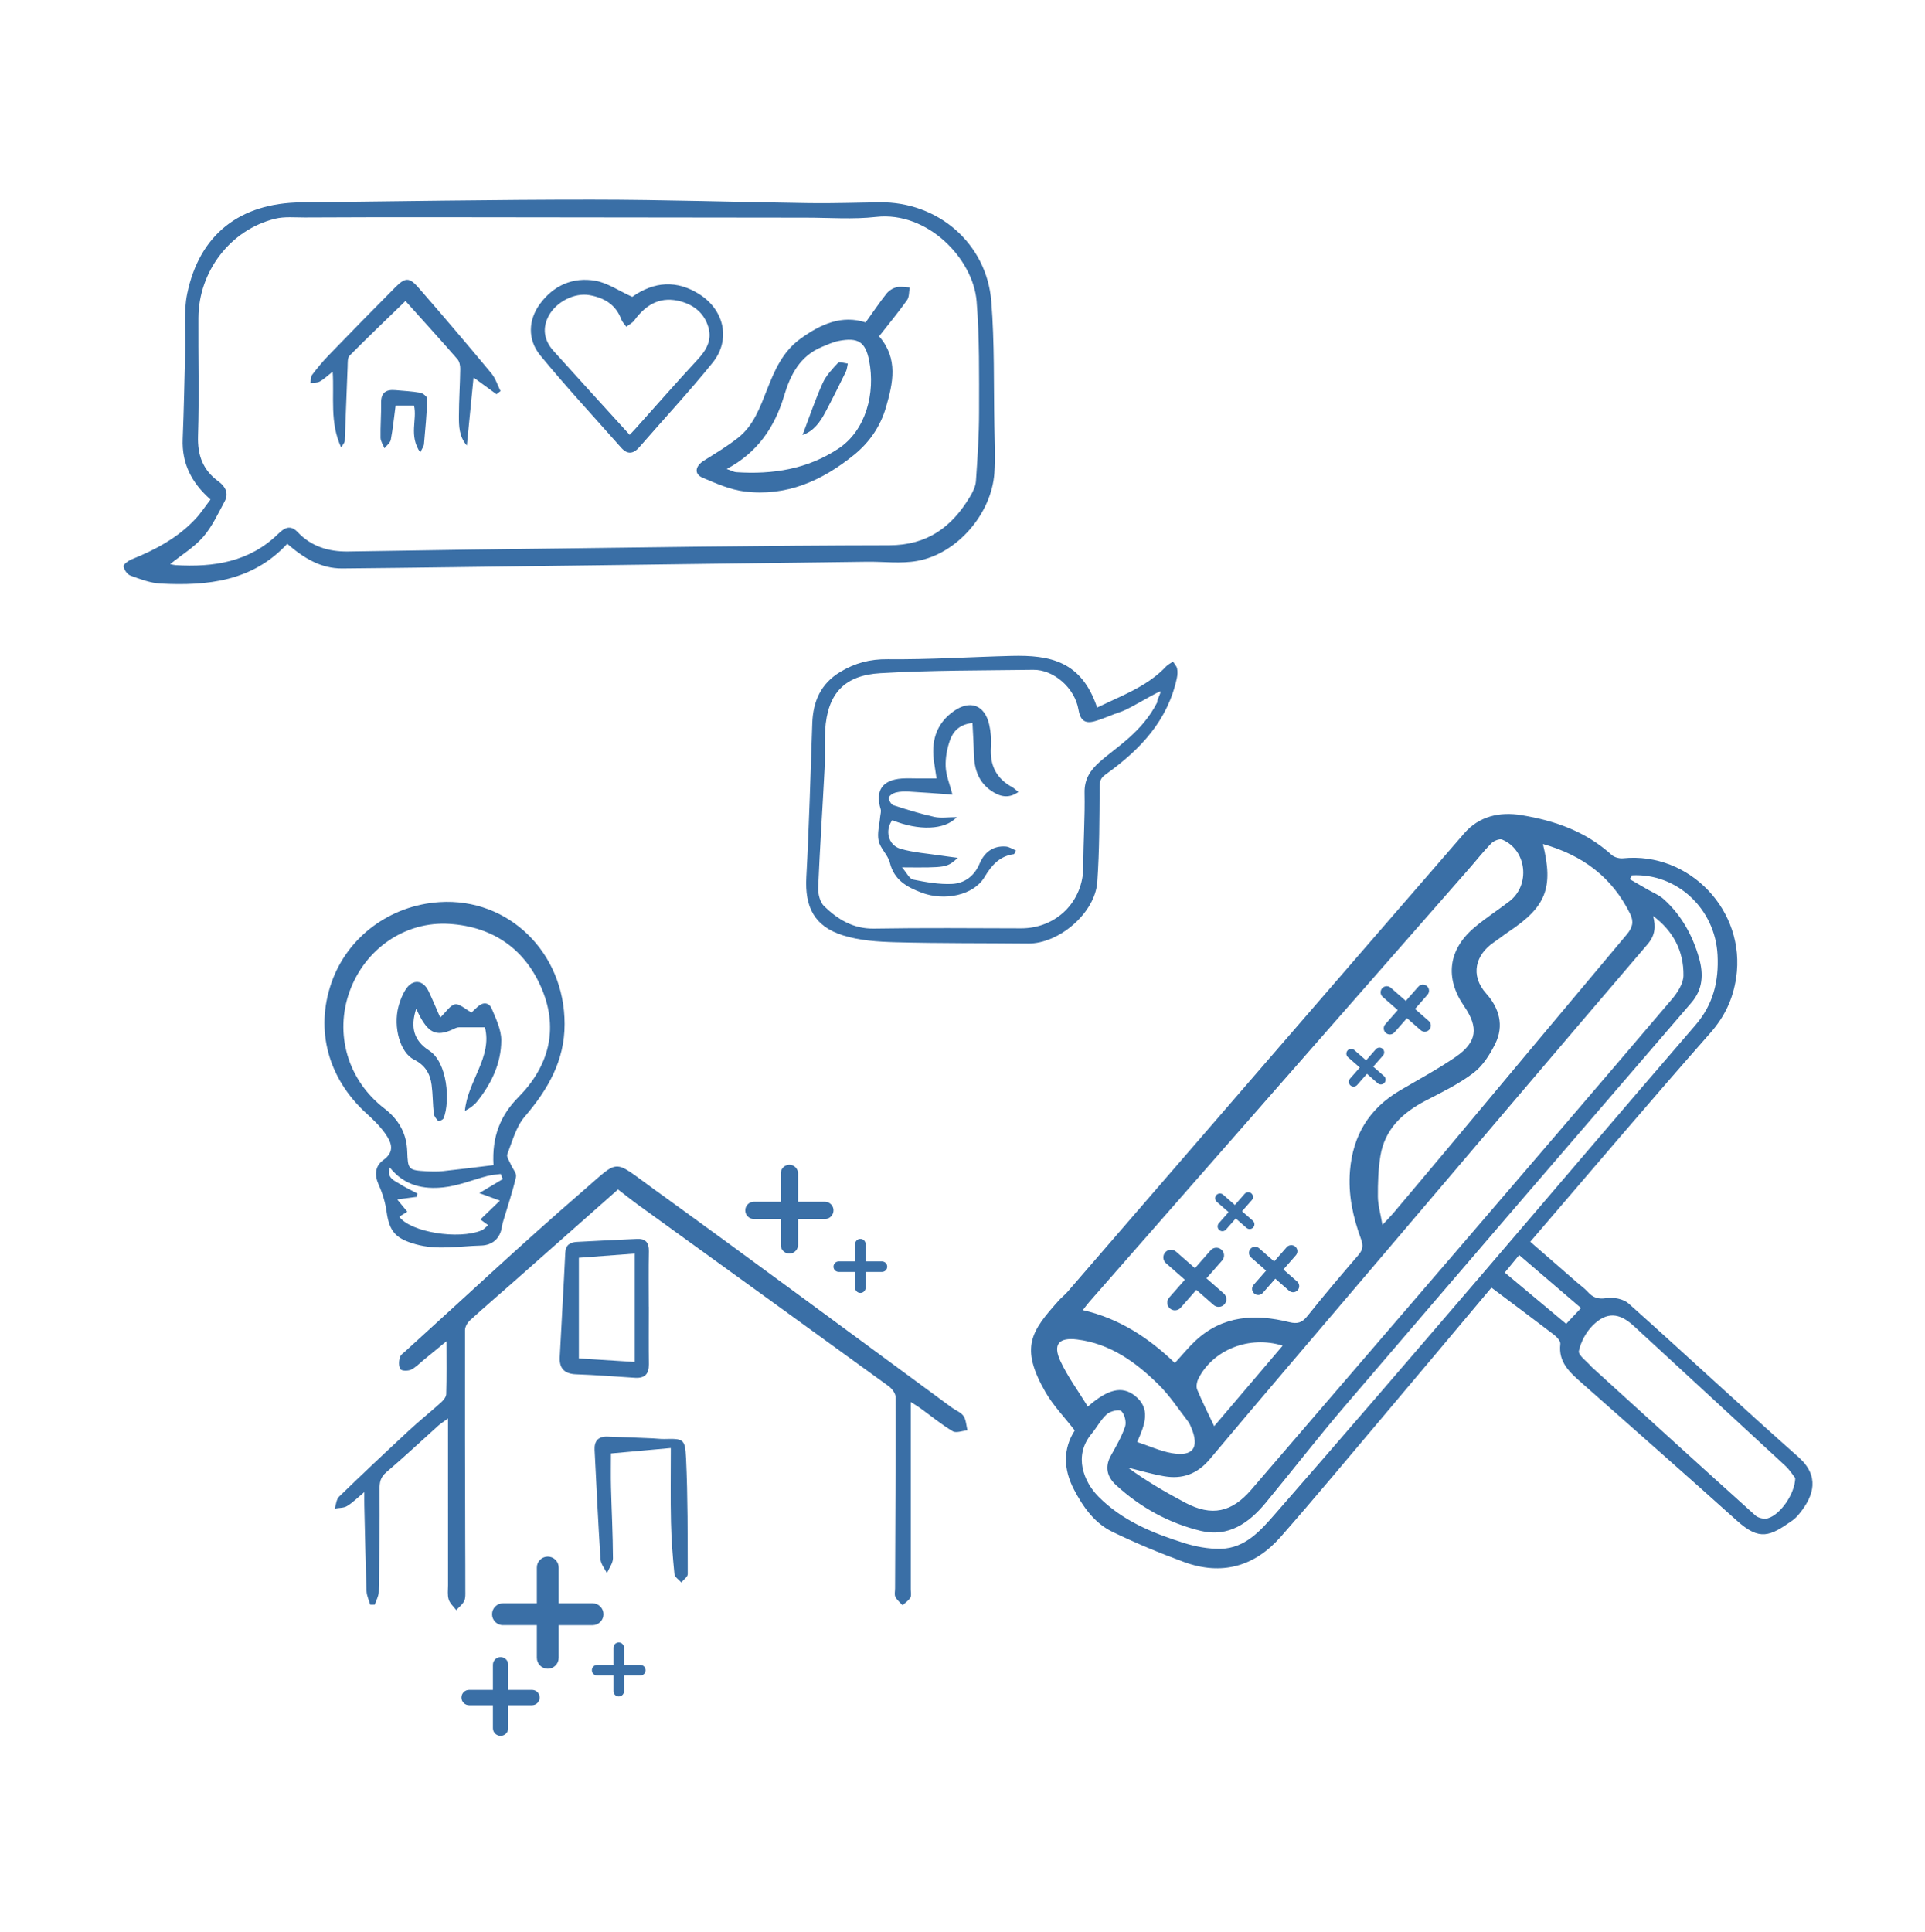
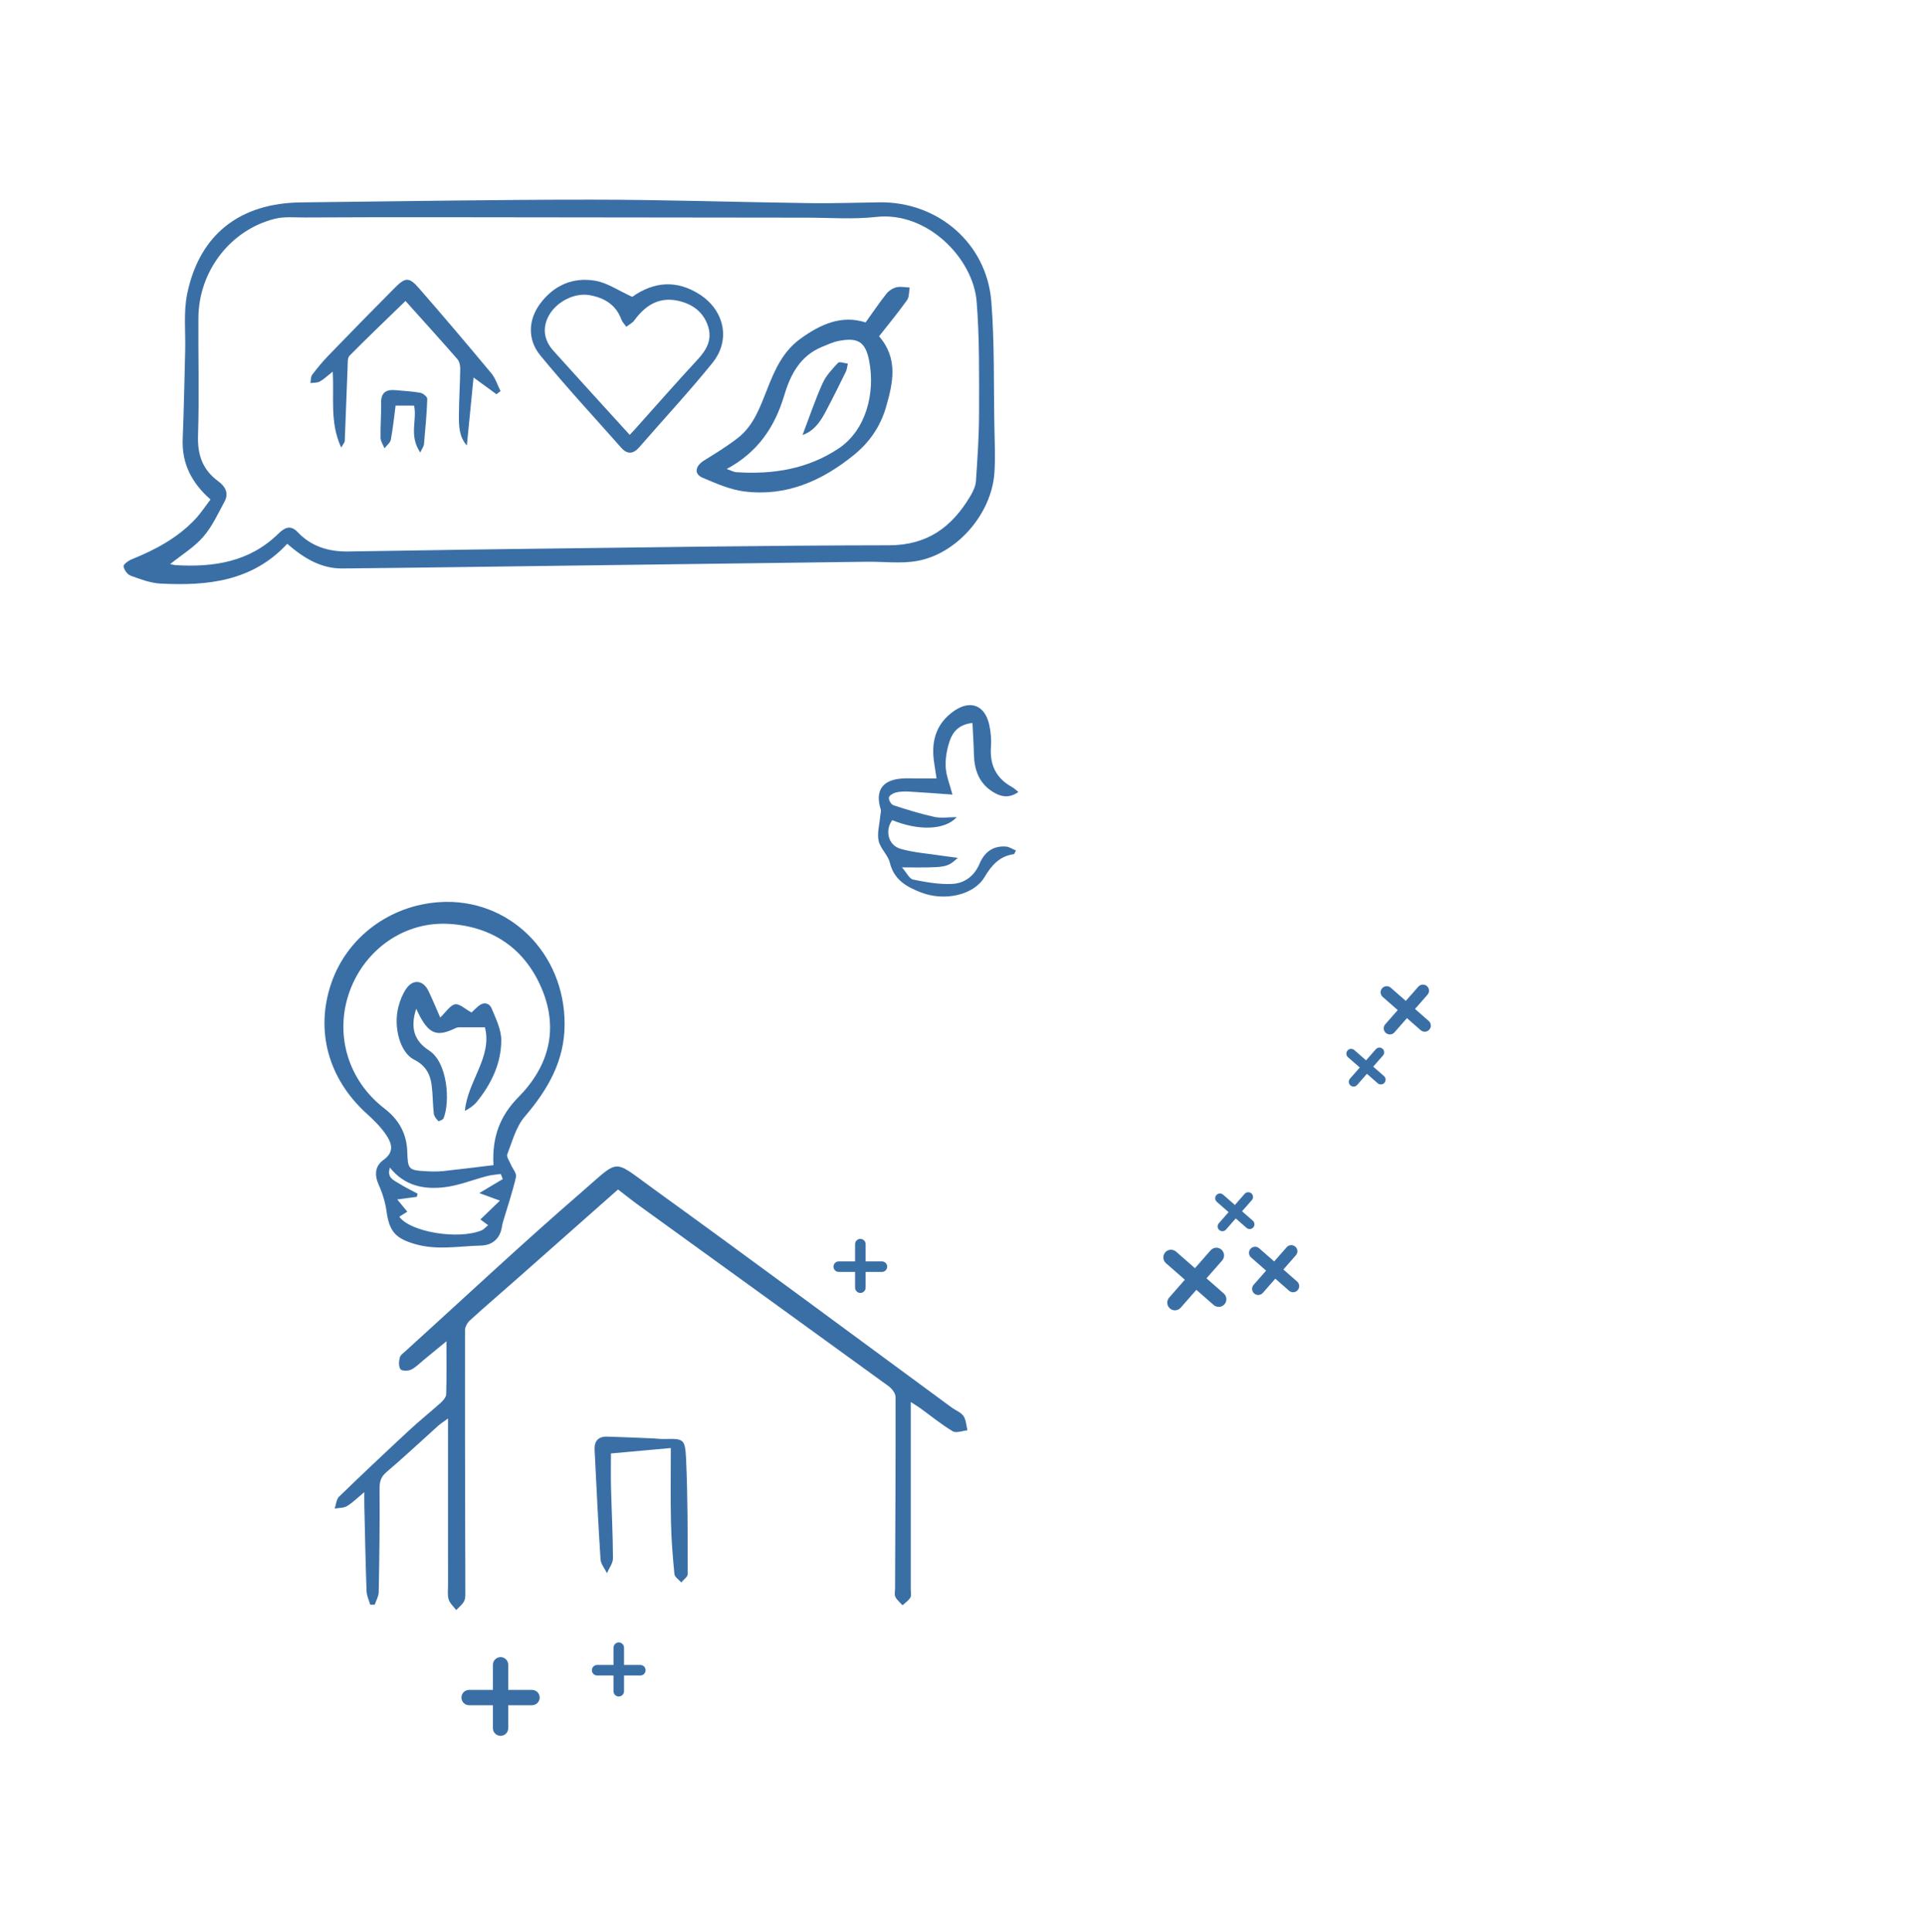
<svg xmlns="http://www.w3.org/2000/svg" width="278" height="279" viewBox="0 0 278 279" fill="none">
  <g clip-path="url(#clip0_100_672)">
    <mask id="mask0_100_672" style="mask-type:luminance" maskUnits="userSpaceOnUse" x="0" y="0" width="278" height="279">
      <path d="M278 0H0V279H278V0Z" fill="white" />
    </mask>
    <g mask="url(#mask0_100_672)">
      <mask id="mask1_100_672" style="mask-type:luminance" maskUnits="userSpaceOnUse" x="0" y="0" width="278" height="279">
        <path d="M278 0H0V279H278V0Z" fill="white" />
      </mask>
      <g mask="url(#mask1_100_672)">
-         <path d="M215.387 185.95C210.076 192.268 204.859 198.492 199.622 204.698C194.754 210.458 189.935 216.264 184.96 221.929C181.191 226.225 176.432 227.564 171.002 225.573C167.482 224.283 164.003 222.833 160.628 221.197C158.05 219.946 156.406 217.602 155.101 215.106C153.573 212.184 153.493 209.224 155.213 206.574C153.702 204.625 152.097 202.972 150.984 201.041C147.233 194.51 148.946 192.23 152.938 187.77C153.322 187.341 153.793 186.989 154.166 186.553C173.263 164.475 192.336 142.38 211.465 120.334C213.6 117.872 216.549 117.199 219.721 117.715C224.55 118.507 229.037 120.083 232.746 123.458C233.13 123.806 233.852 124.002 234.383 123.949C244.02 122.97 252.165 131.571 250.727 141.198C250.27 144.256 249.09 146.794 246.979 149.19C238.266 159.061 229.763 169.113 220.991 179.322C223.294 181.327 225.506 183.255 227.718 185.176C228.242 185.633 228.824 186.037 229.285 186.55C230.042 187.394 230.789 187.662 232.014 187.463C233.025 187.303 234.463 187.585 235.199 188.244C243.42 195.584 251.474 203.112 259.726 210.416C262.797 213.136 261.998 215.967 259.859 218.586C259.569 218.941 259.241 219.294 258.868 219.559C255.602 221.87 254.129 222.561 250.818 219.583C243.396 212.909 235.897 206.323 228.423 199.712C226.717 198.199 225.014 196.734 225.335 194.074C225.384 193.67 224.832 193.073 224.417 192.753C221.472 190.497 218.492 188.283 215.387 185.95ZM169.669 196.832C170.768 195.64 171.644 194.555 172.656 193.614C176.596 189.939 181.282 189.716 186.177 190.929C187.371 191.225 188.041 191.013 188.798 190.064C191.188 187.076 193.662 184.151 196.16 181.253C196.813 180.497 196.907 179.904 196.551 178.938C195.386 175.769 194.674 172.519 194.957 169.074C195.375 163.935 197.734 160.089 202.162 157.478C204.856 155.888 207.626 154.406 210.202 152.641C213.318 150.504 213.576 148.391 211.437 145.295C208.628 141.226 209.144 137.112 212.969 133.907C214.563 132.568 216.325 131.428 217.983 130.159C221.057 127.795 220.488 122.732 216.936 121.247C216.542 121.083 215.718 121.428 215.359 121.794C214.221 122.949 213.223 124.239 212.152 125.456C193.878 146.306 175.598 167.15 157.321 188C157.024 188.335 156.762 188.701 156.375 189.193C161.703 190.417 165.936 193.244 169.669 196.832ZM238.741 132.286C239.135 133.834 239.041 135.068 237.935 136.362C224.518 152.052 211.161 167.791 197.79 183.52C190.089 192.578 182.357 201.612 174.715 210.72C172.9 212.881 170.737 213.645 168.089 213.181C166.341 212.878 164.627 212.362 162.9 211.944C165.534 213.865 168.322 215.496 171.173 217.006C174.994 219.032 177.894 218.401 180.713 215.116C190.804 203.366 200.909 191.637 210.997 179.887C221.158 168.046 231.323 156.208 241.428 144.322C242.244 143.367 243.103 142.049 243.12 140.884C243.169 137.366 241.648 134.437 238.741 132.286ZM222.819 121.885C224.375 128.221 223.273 130.961 217.864 134.556C217.142 135.037 216.465 135.588 215.743 136.076C213.115 137.851 212.243 140.808 214.64 143.489C216.514 145.584 217.236 148.109 215.938 150.727C215.167 152.286 214.134 153.921 212.78 154.946C210.683 156.54 208.251 157.715 205.896 158.938C202.543 160.682 199.981 163.067 199.35 166.94C199.036 168.872 198.973 170.863 198.987 172.826C198.997 174.043 199.367 175.26 199.643 176.888C200.376 176.104 200.812 175.668 201.21 175.197C203.9 172.007 206.59 168.813 209.266 165.612C217.819 155.386 226.357 145.145 234.938 134.943C235.747 133.977 235.991 133.137 235.426 131.986C232.823 126.672 228.538 123.496 222.819 121.885ZM235.663 126.407C235.566 126.596 235.471 126.78 235.374 126.969C236.232 127.464 237.087 127.956 237.945 128.458C238.738 128.918 239.634 129.27 240.297 129.877C242.855 132.195 244.474 135.149 245.392 138.426C246.009 140.644 245.95 142.84 244.261 144.8C227.561 164.186 210.872 183.586 194.231 203.028C190.312 207.606 186.628 212.379 182.786 217.024C180.368 219.946 177.384 222.034 173.42 221.075C168.8 219.956 164.673 217.683 161.148 214.44C159.882 213.275 159.512 211.842 160.43 210.204C161.19 208.847 161.989 207.477 162.481 206.016C162.698 205.368 162.418 204.252 161.94 203.781C161.644 203.488 160.339 203.785 159.85 204.224C158.964 205.019 158.395 206.149 157.621 207.08C155 210.232 156.497 213.983 158.653 216.148C162.059 219.576 166.403 221.375 170.898 222.794C172.628 223.342 174.513 223.701 176.313 223.659C179.837 223.579 182.064 221.012 184.136 218.642C193.913 207.46 203.586 196.191 213.262 184.918C223.803 172.634 234.268 160.281 244.851 148.036C247.433 145.047 248.236 141.672 248.04 137.9C247.695 131.212 242.14 126.059 235.663 126.407ZM259.265 213.45C258.941 213.042 258.466 212.271 257.824 211.675C250.552 204.935 243.246 198.234 235.963 191.501C233.873 189.569 232.048 189.391 230.021 191.407C229.051 192.373 228.297 193.774 228.015 195.103C227.889 195.695 229.163 196.588 229.801 197.341C229.875 197.428 229.969 197.502 230.053 197.582C237.862 204.681 245.664 211.79 253.511 218.851C253.92 219.217 254.771 219.409 255.294 219.259C257.092 218.746 259.206 215.765 259.265 213.45ZM157.097 203.126C159.99 200.601 162.035 200.103 163.87 201.539C166.257 203.401 165.346 205.73 164.226 208.241C165.957 208.812 167.548 209.552 169.219 209.848C172.297 210.395 173.249 209.063 172.042 206.173C171.91 205.852 171.766 205.521 171.557 205.253C170.172 203.471 168.93 201.546 167.335 199.97C164.038 196.717 160.339 194.025 155.537 193.433C152.938 193.112 152.031 194.123 153.119 196.508C154.166 198.785 155.698 200.838 157.097 203.126ZM185.239 194.329C180.41 192.822 175.21 194.911 173.085 199.064C172.852 199.524 172.712 200.225 172.89 200.664C173.605 202.404 174.467 204.088 175.35 205.957C178.627 202.104 181.896 198.262 185.239 194.329ZM228.325 188.896C225.314 186.32 222.39 183.816 219.389 181.243C218.58 182.226 217.938 183.007 217.309 183.771C220.366 186.327 223.248 188.732 226.176 191.18C226.947 190.361 227.606 189.66 228.325 188.896Z" fill="#3A6FA6" />
-       </g>
+         </g>
      <mask id="mask2_100_672" style="mask-type:luminance" maskUnits="userSpaceOnUse" x="0" y="0" width="278" height="279">
        <path d="M278 0H0V279H278V0Z" fill="white" />
      </mask>
      <g mask="url(#mask2_100_672)">
        <path d="M41.478 78.528C36.467 83.957 29.959 84.626 23.19 84.277C21.724 84.201 20.259 83.639 18.856 83.13C18.392 82.959 17.91 82.283 17.844 81.784C17.806 81.498 18.532 80.968 19.006 80.777C22.426 79.396 25.639 77.691 28.194 74.971C29.014 74.1 29.677 73.075 30.402 72.133C27.649 69.71 26.24 66.913 26.386 63.371C26.561 59.142 26.63 54.909 26.742 50.679C26.815 47.914 26.484 45.066 27.039 42.398C28.815 33.849 34.642 29.323 43.484 29.229C57.459 29.079 71.434 28.828 85.405 28.832C95.912 28.835 106.414 29.191 116.921 29.337C120.274 29.383 123.627 29.267 126.981 29.219C135.418 29.09 142.487 35.115 143.161 43.528C143.639 49.515 143.492 55.554 143.604 61.568C143.646 63.821 143.764 66.084 143.604 68.326C143.185 74.215 138.206 79.989 132.428 81.01C130.072 81.429 127.584 81.087 125.159 81.122C110.65 81.307 96.142 81.498 81.633 81.69C70.896 81.83 60.156 81.993 49.419 82.091C46.366 82.109 43.899 80.627 41.478 78.528ZM24.572 81.464C24.91 81.526 25.13 81.596 25.357 81.61C30.856 81.941 36.013 81.157 40.173 77.095C41.028 76.258 41.903 75.7 42.989 76.844C44.946 78.915 47.455 79.675 50.229 79.64C58.237 79.535 66.249 79.375 74.257 79.281C92.307 79.065 110.357 78.768 128.404 78.744C133.914 78.737 137.435 76.129 140.073 71.739C140.481 71.059 140.882 70.264 140.938 69.501C141.168 66.171 141.392 62.834 141.392 59.497C141.392 54.169 141.468 48.824 141.039 43.521C140.544 37.364 133.963 30.495 126.531 31.328C123.209 31.701 119.814 31.436 116.453 31.433C98.403 31.415 80.353 31.384 62.302 31.37C56.213 31.363 50.124 31.38 44.032 31.408C42.591 31.415 41.09 31.251 39.719 31.59C33.281 33.179 28.696 39.166 28.654 45.896C28.619 51.579 28.783 57.266 28.598 62.939C28.508 65.759 29.303 67.893 31.568 69.539C32.545 70.254 33.068 71.248 32.437 72.415C31.488 74.169 30.636 76.045 29.349 77.527C28.047 79.023 26.267 80.104 24.572 81.464Z" fill="#3A6FA6" />
      </g>
      <mask id="mask3_100_672" style="mask-type:luminance" maskUnits="userSpaceOnUse" x="0" y="0" width="278" height="279">
        <path d="M278 0H0V279H278V0Z" fill="white" />
      </mask>
      <g mask="url(#mask3_100_672)">
        <path d="M131.527 202.463C131.527 211.668 131.527 220.59 131.527 229.516C131.527 229.921 131.646 230.406 131.468 230.712C131.21 231.148 130.728 231.455 130.341 231.818C129.985 231.42 129.539 231.068 129.305 230.608C129.141 230.284 129.259 229.813 129.259 229.405C129.298 220.183 129.354 210.96 129.333 201.738C129.333 201.208 128.799 200.521 128.317 200.172C116.303 191.445 104.262 182.756 92.23 174.05C91.201 173.304 90.207 172.505 89.251 171.773C84.233 176.212 79.25 180.619 74.267 185.026C72.135 186.909 69.972 188.757 67.871 190.671C67.501 191.009 67.156 191.605 67.156 192.083C67.135 202.236 67.163 212.386 67.184 222.536C67.191 224.914 67.208 227.292 67.201 229.67C67.201 230.189 67.247 230.772 67.034 231.207C66.79 231.71 66.28 232.086 65.886 232.515C65.509 232.009 64.975 231.549 64.797 230.981C64.598 230.343 64.703 229.604 64.703 228.91C64.699 221.026 64.7 213.139 64.7 204.848C63.988 205.367 63.628 205.587 63.314 205.866C60.809 208.115 58.356 210.42 55.795 212.602C54.926 213.342 54.804 214.07 54.814 215.144C54.859 220.067 54.783 224.987 54.692 229.91C54.681 230.521 54.319 231.124 54.123 231.727C53.903 231.731 53.687 231.734 53.467 231.737C53.282 231.089 52.961 230.447 52.937 229.792C52.79 225.678 52.71 221.563 52.616 217.449C52.602 216.898 52.612 216.347 52.612 215.479C51.621 216.298 50.931 217.003 50.114 217.494C49.626 217.787 48.938 217.742 48.338 217.85C48.537 217.268 48.572 216.514 48.966 216.134C52.298 212.902 55.679 209.719 59.082 206.56C60.568 205.179 62.163 203.913 63.67 202.55C64.019 202.236 64.427 201.752 64.438 201.333C64.511 198.91 64.473 196.483 64.473 193.694C63.224 194.719 62.184 195.58 61.137 196.434C60.554 196.912 60.013 197.491 59.347 197.801C58.918 198 58.007 197.99 57.829 197.725C57.553 197.317 57.592 196.577 57.738 196.044C57.846 195.65 58.314 195.34 58.656 195.029C67.125 187.348 75.468 179.52 84.114 172.045C89.585 167.317 88.389 167.362 94.244 171.592C108.725 182.055 123.069 192.707 137.466 203.282C138.028 203.694 138.782 203.955 139.145 204.489C139.525 205.05 139.539 205.856 139.713 206.553C138.995 206.619 138.094 206.989 137.592 206.692C135.955 205.716 134.469 204.489 132.92 203.37C132.546 203.098 132.156 202.867 131.527 202.463Z" fill="#3A6FA6" />
      </g>
      <mask id="mask4_100_672" style="mask-type:luminance" maskUnits="userSpaceOnUse" x="0" y="0" width="278" height="279">
        <path d="M278 0H0V279H278V0Z" fill="white" />
      </mask>
      <g mask="url(#mask4_100_672)">
        <path d="M81.539 147.889C81.546 153.182 79.118 157.356 75.768 161.268C74.519 162.729 73.988 164.828 73.262 166.69C73.119 167.056 73.566 167.662 73.768 168.151C74.023 168.764 74.637 169.441 74.519 169.96C74.03 172.084 73.325 174.158 72.701 176.254C72.62 176.526 72.537 176.798 72.498 177.077C72.261 178.851 71.103 179.835 69.466 179.873C66.319 179.946 63.182 180.577 60.01 179.678C57.215 178.886 56.234 177.906 55.833 174.998C55.652 173.667 55.243 172.321 54.689 171.093C54.036 169.65 54.176 168.37 55.369 167.516C57.061 166.303 56.531 165.002 55.7 163.792C54.922 162.662 53.9 161.676 52.878 160.745C47.378 155.727 45.498 148.761 47.856 141.948C50.145 135.327 56.311 130.728 63.499 130.274C73.44 129.64 81.55 137.565 81.539 147.889ZM71.266 168.259C71.029 164.113 72.272 161.069 74.874 158.433C79.229 154.026 80.667 148.716 78.315 142.963C75.932 137.133 71.27 133.831 64.905 133.423C58.502 133.011 52.735 137.021 50.505 143.13C48.261 149.284 50.219 156.01 55.519 160.079C57.592 161.672 58.729 163.698 58.813 166.282C58.9 168.872 58.967 169.001 61.577 169.141C62.386 169.183 63.21 169.2 64.012 169.116C66.455 168.855 68.894 168.541 71.266 168.259ZM72.61 170.27C72.512 170.026 72.411 169.782 72.313 169.535C71.668 169.629 71.008 169.664 70.377 169.828C68.262 170.375 66.186 171.24 64.04 171.466C61.193 171.77 58.415 171.254 56.311 168.614C55.802 170.114 56.943 170.476 57.728 170.971C58.555 171.494 59.445 171.913 60.306 172.376C60.272 172.53 60.237 172.683 60.198 172.837C59.298 172.959 58.398 173.077 57.368 173.213C57.909 173.872 58.335 174.388 58.82 174.978C58.366 175.26 58.017 175.483 57.662 175.706C59.267 177.931 66.21 179.071 69.56 177.673C69.892 177.533 70.143 177.213 70.492 176.923C70.017 176.574 69.672 176.323 69.375 176.104C70.307 175.208 71.169 174.374 72.195 173.384C70.973 172.938 70.265 172.676 69.218 172.293C70.59 171.477 71.598 170.874 72.61 170.27Z" fill="#3A6FA6" />
      </g>
      <mask id="mask5_100_672" style="mask-type:luminance" maskUnits="userSpaceOnUse" x="0" y="0" width="278" height="279">
-         <path d="M278 0H0V279H278V0Z" fill="white" />
-       </mask>
+         </mask>
      <g mask="url(#mask5_100_672)">
        <path d="M158.441 102.178C160.783 101.038 163.103 100.107 165.2 98.81C166.317 98.123 167.44 97.276 168.372 96.272C168.651 95.968 169.056 95.784 169.405 95.543C169.607 95.871 169.911 96.177 169.988 96.53C170.082 96.966 170.057 97.457 169.963 97.9C168.651 104.054 164.701 108.231 159.676 111.836C158.965 112.345 158.808 112.771 158.804 113.625C158.776 118.203 158.783 122.792 158.466 127.356C158.155 131.847 152.935 136.299 148.49 136.254C142.108 136.188 135.719 136.243 129.34 136.072C126.793 136.003 124.148 135.832 121.747 135.079C117.588 133.775 116.213 130.989 116.447 126.676C116.848 119.273 117.044 111.854 117.305 104.441C117.417 101.292 118.527 98.733 121.336 97.039C123.464 95.752 125.634 95.17 128.213 95.198C134.169 95.26 140.133 94.87 146.089 94.72C151.634 94.584 156.194 95.459 158.441 102.178ZM167.14 101.39C166.987 101.226 167.733 99.989 167.58 99.825C166.418 100.295 163.093 102.387 161.903 102.771C160.643 103.179 159.348 103.806 158.071 104.159C156.55 104.58 155.985 103.873 155.744 102.461C155.221 99.368 152.192 96.686 149.215 96.728C141.849 96.829 134.476 96.784 127.128 97.216C121.991 97.52 119.493 100.097 119.162 105.459C119.05 107.307 119.176 109.172 119.081 111.02C118.788 116.746 118.397 122.464 118.157 128.193C118.122 129.085 118.411 130.278 119.012 130.86C120.983 132.771 123.223 134.151 126.221 134.099C133.294 133.98 140.37 134.043 147.446 134.061C152.583 134.075 156.466 130.166 156.452 125.075C156.442 121.547 156.704 118.011 156.627 114.486C156.585 112.527 157.447 111.24 158.783 110.051C161.233 107.865 164.904 105.783 167.14 101.39Z" fill="#3A6FA6" />
      </g>
      <mask id="mask6_100_672" style="mask-type:luminance" maskUnits="userSpaceOnUse" x="0" y="0" width="278" height="279">
-         <path d="M278 0H0V279H278V0Z" fill="white" />
-       </mask>
+         </mask>
      <g mask="url(#mask6_100_672)">
        <path d="M93.7 188.69C93.7 191.469 93.675 194.248 93.71 197.027C93.728 198.432 93.096 199.056 91.707 198.969C88.878 198.791 86.048 198.561 83.214 198.464C81.522 198.404 80.754 197.63 80.838 195.988C81.096 190.964 81.397 185.939 81.634 180.912C81.686 179.761 82.353 179.398 83.305 179.346C86.194 179.182 89.087 179.057 91.98 178.917C93.232 178.858 93.735 179.44 93.71 180.699C93.655 183.359 93.693 186.023 93.693 188.687C93.697 188.69 93.697 188.69 93.7 188.69ZM83.598 181.637V196.169C86.149 196.333 88.759 196.501 91.666 196.682V181.03C89.021 181.229 86.379 181.428 83.598 181.637Z" fill="#3A6FA6" />
      </g>
      <mask id="mask7_100_672" style="mask-type:luminance" maskUnits="userSpaceOnUse" x="0" y="0" width="278" height="279">
        <path d="M278 0H0V279H278V0Z" fill="white" />
      </mask>
      <g mask="url(#mask7_100_672)">
        <path d="M96.875 209.112C93.843 209.388 91.086 209.635 88.232 209.894C88.232 211.56 88.197 213.168 88.239 214.775C88.326 218.192 88.508 221.609 88.522 225.026C88.525 225.744 87.956 226.462 87.653 227.181C87.332 226.515 86.77 225.866 86.725 225.183C86.383 219.921 86.142 214.656 85.87 209.395C85.8 208.091 86.41 207.421 87.719 207.463C89.921 207.533 92.119 207.627 94.317 207.718C94.841 207.739 95.361 207.819 95.881 207.808C98.693 207.749 98.941 207.732 99.077 210.636C99.335 216.187 99.304 221.752 99.318 227.313C99.318 227.714 98.714 228.119 98.389 228.523C98.044 228.122 97.44 227.749 97.398 227.317C97.151 224.838 96.955 222.348 96.9 219.862C96.816 216.393 96.875 212.92 96.875 209.112Z" fill="#3A6FA6" />
      </g>
      <mask id="mask8_100_672" style="mask-type:luminance" maskUnits="userSpaceOnUse" x="0" y="0" width="278" height="279">
        <path d="M278 0H0V279H278V0Z" fill="white" />
      </mask>
      <g mask="url(#mask8_100_672)">
        <path d="M125.006 46.562C126.078 45.073 126.995 43.699 128.018 42.412C128.356 41.983 128.928 41.617 129.455 41.488C130.055 41.342 130.732 41.495 131.374 41.52C131.259 42.137 131.322 42.88 130.991 43.343C129.717 45.128 128.318 46.823 126.95 48.566C129.766 51.792 128.956 55.348 127.941 58.838C127.149 61.554 125.589 63.852 123.359 65.669C118.736 69.434 113.572 71.729 107.504 70.972C105.435 70.714 103.411 69.818 101.464 68.988C100.194 68.448 100.393 67.3 101.67 66.505C103.327 65.473 105.005 64.452 106.544 63.256C108.84 61.474 109.765 58.803 110.794 56.206C111.879 53.458 113.013 50.798 115.585 48.925C118.565 46.767 121.597 45.456 125.006 46.562ZM104.943 67.726C105.546 67.928 105.944 68.162 106.359 68.19C111.618 68.535 116.632 67.747 121.112 64.762C125.031 62.154 126.451 56.802 125.509 52.05C124.971 49.34 123.883 48.706 121.133 49.232C120.296 49.393 119.49 49.769 118.691 50.1C115.554 51.398 114.155 54.082 113.254 57.102C111.897 61.656 109.43 65.334 104.943 67.726Z" fill="#3A6FA6" />
      </g>
      <mask id="mask9_100_672" style="mask-type:luminance" maskUnits="userSpaceOnUse" x="0" y="0" width="278" height="279">
        <path d="M278 0H0V279H278V0Z" fill="white" />
      </mask>
      <g mask="url(#mask9_100_672)">
        <path d="M91.306 42.869C94.464 40.631 97.74 40.415 101.013 42.5C104.6 44.787 105.57 49.079 102.911 52.378C99.53 56.565 95.856 60.516 92.321 64.581C91.456 65.578 90.597 65.655 89.708 64.651C85.799 60.23 81.78 55.896 78.036 51.335C76.144 49.034 76.302 46.189 77.956 43.922C79.934 41.21 82.732 39.979 85.992 40.544C87.705 40.843 89.282 41.952 91.306 42.869ZM90.939 62.799C91.173 62.548 91.491 62.221 91.794 61.882C94.767 58.563 97.702 55.209 100.734 51.938C102.001 50.572 102.842 49.132 102.301 47.266C101.721 45.275 100.273 44.065 98.305 43.528C95.608 42.796 93.466 43.724 91.602 46.269C91.323 46.652 90.838 46.886 90.451 47.189C90.203 46.834 89.868 46.513 89.725 46.119C88.933 43.968 87.23 42.995 85.13 42.622C82.952 42.235 80.349 43.595 79.267 45.565C78.311 47.308 78.507 49.09 79.937 50.676C83.573 54.721 87.237 58.727 90.939 62.799Z" fill="#3A6FA6" />
      </g>
      <mask id="mask10_100_672" style="mask-type:luminance" maskUnits="userSpaceOnUse" x="0" y="0" width="278" height="279">
        <path d="M278 0H0V279H278V0Z" fill="white" />
      </mask>
      <g mask="url(#mask10_100_672)">
        <path d="M67.421 64.34C66.28 63.033 66.27 61.519 66.273 60.044C66.28 57.785 66.437 55.529 66.465 53.27C66.472 52.799 66.353 52.199 66.057 51.865C63.621 49.072 61.13 46.331 58.558 43.465C55.843 46.101 53.122 48.695 50.48 51.366C50.166 51.683 50.226 52.416 50.201 52.959C50.055 56.54 49.936 60.121 49.786 63.702C49.779 63.894 49.587 64.082 49.276 64.633C47.581 60.972 48.289 57.37 48.045 53.667C47.336 54.225 46.809 54.745 46.188 55.093C45.812 55.306 45.288 55.254 44.831 55.32C44.908 54.916 44.859 54.417 45.082 54.121C45.815 53.151 46.597 52.21 47.441 51.335C50.627 48.04 53.83 44.759 57.065 41.513C58.541 40.031 59.102 40.01 60.481 41.593C64.026 45.658 67.515 49.769 70.963 53.915C71.563 54.637 71.853 55.616 72.285 56.474C72.09 56.628 71.894 56.781 71.699 56.934C70.628 56.153 69.56 55.372 68.388 54.515C68.067 57.806 67.742 61.073 67.421 64.34Z" fill="#3A6FA6" />
      </g>
      <mask id="mask11_100_672" style="mask-type:luminance" maskUnits="userSpaceOnUse" x="0" y="0" width="278" height="279">
        <path d="M278 0H0V279H278V0Z" fill="white" />
      </mask>
      <g mask="url(#mask11_100_672)">
        <path d="M60.694 65.348C59.005 62.859 60.275 60.662 59.794 58.573H57.131C56.912 60.226 56.748 61.879 56.441 63.504C56.353 63.957 55.84 64.33 55.523 64.738C55.324 64.232 54.965 63.727 54.958 63.214C54.923 61.537 55.069 59.857 55.038 58.183C55.013 56.698 55.757 56.22 57.096 56.342C58.3 56.453 59.515 56.506 60.701 56.722C61.092 56.792 61.716 57.308 61.706 57.601C61.626 59.787 61.427 61.973 61.228 64.152C61.197 64.473 60.956 64.773 60.694 65.348Z" fill="#3A6FA6" />
      </g>
      <mask id="mask12_100_672" style="mask-type:luminance" maskUnits="userSpaceOnUse" x="0" y="0" width="278" height="279">
        <path d="M278 0H0V279H278V0Z" fill="white" />
      </mask>
      <g mask="url(#mask12_100_672)">
        <path d="M68.095 146.215C68.357 145.971 68.678 145.644 69.023 145.344C69.822 144.646 70.653 144.789 71.023 145.679C71.63 147.139 72.391 148.695 72.391 150.211C72.391 153.548 70.97 156.494 68.887 159.085C68.444 159.636 67.83 160.054 67.139 160.427C67.512 156.142 71.141 152.641 70.028 148.353C68.636 148.353 67.463 148.349 66.291 148.356C66.134 148.356 65.96 148.388 65.82 148.457C63.227 149.734 62.069 149.371 60.673 146.829C60.481 146.48 60.324 146.114 60.108 145.672C59.229 148.36 59.77 150.291 61.978 151.714C64.637 153.426 65.035 159.071 64.054 161.501C63.967 161.71 63.356 161.954 63.297 161.888C63.011 161.592 62.694 161.208 62.648 160.825C62.491 159.451 62.516 158.053 62.334 156.683C62.125 155.061 61.403 153.817 59.797 153.022C57.784 152.021 56.769 148.328 57.543 145.361C57.774 144.479 58.13 143.583 58.632 142.83C59.616 141.352 61.099 141.498 61.874 143.102C62.467 144.333 62.983 145.595 63.576 146.941C64.435 146.125 65 145.169 65.719 145.033C66.357 144.911 67.16 145.713 68.095 146.215Z" fill="#3A6FA6" />
      </g>
      <mask id="mask13_100_672" style="mask-type:luminance" maskUnits="userSpaceOnUse" x="0" y="0" width="278" height="279">
        <path d="M278 0H0V279H278V0Z" fill="white" />
      </mask>
      <g mask="url(#mask13_100_672)">
        <path d="M137.55 114.748C135.181 114.58 133.22 114.424 131.255 114.315C130.624 114.281 129.968 114.298 129.361 114.448C128.973 114.542 128.405 114.894 128.37 115.187C128.328 115.536 128.691 116.177 129.015 116.282C130.966 116.92 132.934 117.53 134.933 117.97C135.893 118.182 136.936 118.004 138.171 118.004C136.448 119.908 132.609 119.978 128.855 118.44C127.763 119.905 128.255 122.059 130.052 122.579C131.971 123.133 134.019 123.262 136.008 123.569C136.699 123.674 137.393 123.757 138.325 123.883C136.73 125.306 136.73 125.306 130.261 125.257C130.938 126.034 131.322 126.909 131.863 127.018C133.705 127.394 135.614 127.732 137.477 127.649C139.284 127.568 140.712 126.519 141.469 124.716C142.163 123.071 143.405 122.112 145.265 122.251C145.754 122.29 146.214 122.614 146.717 122.816C146.539 123.158 146.497 123.339 146.431 123.346C144.358 123.632 143.22 124.922 142.174 126.672C140.607 129.287 136.399 130.173 133.059 128.897C130.955 128.095 129.116 127.08 128.506 124.58C128.234 123.465 127.134 122.541 126.887 121.425C126.646 120.337 127.009 119.113 127.107 117.952C127.138 117.586 127.281 117.185 127.18 116.857C126.367 114.19 127.396 112.645 130.216 112.429C131.025 112.37 131.842 112.419 132.655 112.419C133.457 112.419 134.26 112.419 135.251 112.419C135.132 111.634 135.031 110.919 134.916 110.208C134.434 107.164 135.115 104.539 137.746 102.691C140.115 101.028 142.208 101.812 142.854 104.629C143.098 105.686 143.185 106.823 143.109 107.903C142.927 110.501 143.876 112.412 146.165 113.667C146.452 113.824 146.689 114.068 147.073 114.368C145.6 115.424 144.309 114.988 143.158 114.207C141.329 112.963 140.698 111.076 140.649 108.935C140.614 107.461 140.516 105.989 140.439 104.403C138.587 104.601 137.662 105.595 137.212 106.836C136.769 108.057 136.517 109.431 136.57 110.721C136.625 111.997 137.163 113.252 137.55 114.748Z" fill="#3A6FA6" />
      </g>
      <mask id="mask14_100_672" style="mask-type:luminance" maskUnits="userSpaceOnUse" x="0" y="0" width="278" height="279">
        <path d="M278 0H0V279H278V0Z" fill="white" />
      </mask>
      <g mask="url(#mask14_100_672)">
        <path d="M115.896 62.824C116.883 60.23 117.72 57.74 118.792 55.355C119.287 54.25 120.184 53.295 121.028 52.395C121.231 52.182 121.953 52.454 122.438 52.507C122.344 52.908 122.323 53.343 122.145 53.699C121.182 55.662 120.208 57.622 119.182 59.55C118.429 60.965 117.515 62.255 115.896 62.824Z" fill="#3A6FA6" />
      </g>
      <mask id="mask15_100_672" style="mask-type:luminance" maskUnits="userSpaceOnUse" x="0" y="0" width="278" height="279">
        <path d="M278 0H0V279H278V0Z" fill="white" />
      </mask>
      <g mask="url(#mask15_100_672)">
-         <path d="M119.12 173.544H115.247V169.454C115.247 168.764 114.688 168.206 113.998 168.206C113.307 168.206 112.748 168.764 112.748 169.454V173.544H108.875C108.184 173.544 107.626 174.102 107.626 174.792C107.626 175.483 108.184 176.041 108.875 176.041H112.748V179.782C112.748 180.472 113.307 181.03 113.998 181.03C114.688 181.03 115.247 180.472 115.247 179.782V176.041H119.12C119.811 176.041 120.369 175.483 120.369 174.792C120.373 174.102 119.811 173.544 119.12 173.544Z" fill="#3A6FA6" />
-       </g>
+         </g>
      <mask id="mask16_100_672" style="mask-type:luminance" maskUnits="userSpaceOnUse" x="0" y="0" width="278" height="279">
        <path d="M278 0H0V279H278V0Z" fill="white" />
      </mask>
      <g mask="url(#mask16_100_672)">
        <path d="M127.364 182.16H125.009V179.67C125.009 179.252 124.671 178.91 124.248 178.91C123.83 178.91 123.488 179.248 123.488 179.67V182.16H121.129C120.71 182.16 120.368 182.498 120.368 182.92C120.368 183.342 120.71 183.68 121.129 183.68H123.488V185.953C123.488 186.372 123.826 186.713 124.248 186.713C124.667 186.713 125.009 186.375 125.009 185.953V183.68H127.364C127.783 183.68 128.125 183.342 128.125 182.92C128.125 182.498 127.783 182.16 127.364 182.16Z" fill="#3A6FA6" />
      </g>
      <mask id="mask17_100_672" style="mask-type:luminance" maskUnits="userSpaceOnUse" x="0" y="0" width="278" height="279">
        <path d="M278 0H0V279H278V0Z" fill="white" />
      </mask>
      <g mask="url(#mask17_100_672)">
-         <path d="M85.576 231.535H80.684V226.368C80.684 225.5 79.979 224.792 79.107 224.792C78.235 224.792 77.53 225.496 77.53 226.368V231.535H72.638C71.765 231.535 71.061 232.24 71.061 233.111C71.061 233.979 71.765 234.687 72.638 234.687H77.53V239.408C77.53 240.276 78.235 240.984 79.107 240.984C79.976 240.984 80.684 240.276 80.684 239.408V234.691H85.576C86.449 234.691 87.153 233.983 87.153 233.115C87.153 232.24 86.449 231.535 85.576 231.535Z" fill="#3A6FA6" />
-       </g>
+         </g>
      <mask id="mask18_100_672" style="mask-type:luminance" maskUnits="userSpaceOnUse" x="0" y="0" width="278" height="279">
        <path d="M278 0H0V279H278V0Z" fill="white" />
      </mask>
      <g mask="url(#mask18_100_672)">
        <path d="M92.475 240.437H90.119V237.948C90.119 237.529 89.781 237.188 89.359 237.188C88.94 237.188 88.598 237.526 88.598 237.948V240.437H86.239C85.82 240.437 85.478 240.775 85.478 241.197C85.478 241.616 85.82 241.957 86.239 241.957H88.598V244.231C88.598 244.649 88.936 244.991 89.359 244.991C89.777 244.991 90.119 244.653 90.119 244.231V241.957H92.475C92.893 241.957 93.235 241.619 93.235 241.197C93.235 240.775 92.893 240.437 92.475 240.437Z" fill="#3A6FA6" />
      </g>
      <mask id="mask19_100_672" style="mask-type:luminance" maskUnits="userSpaceOnUse" x="0" y="0" width="278" height="279">
        <path d="M278 0H0V279H278V0Z" fill="white" />
      </mask>
      <g mask="url(#mask19_100_672)">
        <path d="M76.832 244.039H73.398V240.412C73.398 239.802 72.903 239.307 72.292 239.307C71.682 239.307 71.183 239.802 71.183 240.412V244.039H67.749C67.135 244.039 66.64 244.534 66.64 245.144C66.64 245.754 67.135 246.253 67.749 246.253H71.183V249.569C71.183 250.179 71.678 250.674 72.292 250.674C72.906 250.674 73.398 250.179 73.398 249.569V246.253H76.832C77.443 246.253 77.938 245.758 77.938 245.144C77.938 244.53 77.443 244.039 76.832 244.039Z" fill="#3A6FA6" />
      </g>
      <mask id="mask20_100_672" style="mask-type:luminance" maskUnits="userSpaceOnUse" x="0" y="0" width="278" height="279">
        <path d="M278 0H0V279H278V0Z" fill="white" />
      </mask>
      <g mask="url(#mask20_100_672)">
        <path d="M174.834 180.56L172.57 183.14L169.841 180.748C169.38 180.347 168.682 180.392 168.278 180.853C167.873 181.313 167.922 182.01 168.382 182.415L171.111 184.807L168.846 187.387C168.442 187.847 168.49 188.548 168.948 188.949C169.408 189.353 170.106 189.304 170.511 188.848L172.775 186.267L175.27 188.454C175.731 188.858 176.429 188.809 176.834 188.353C177.238 187.892 177.189 187.191 176.729 186.79L174.234 184.604L176.499 182.024C176.903 181.564 176.854 180.867 176.397 180.462C175.937 180.054 175.235 180.099 174.834 180.56Z" fill="#3A6FA6" />
      </g>
      <mask id="mask21_100_672" style="mask-type:luminance" maskUnits="userSpaceOnUse" x="0" y="0" width="278" height="279">
        <path d="M278 0H0V279H278V0Z" fill="white" />
      </mask>
      <g mask="url(#mask21_100_672)">
        <path d="M179.747 172.404L178.338 174.012L176.638 172.523C176.352 172.272 175.916 172.3 175.665 172.585C175.413 172.871 175.441 173.307 175.728 173.558L177.427 175.047L176.017 176.654C175.766 176.94 175.794 177.376 176.08 177.627C176.366 177.878 176.802 177.85 177.053 177.565L178.463 175.954L180.016 177.317C180.302 177.568 180.738 177.54 180.989 177.254C181.241 176.968 181.213 176.532 180.927 176.281L179.37 174.918L180.784 173.311C181.035 173.025 181.007 172.589 180.721 172.338C180.435 172.09 179.998 172.118 179.747 172.404Z" fill="#3A6FA6" />
      </g>
      <mask id="mask22_100_672" style="mask-type:luminance" maskUnits="userSpaceOnUse" x="0" y="0" width="278" height="279">
        <path d="M278 0H0V279H278V0Z" fill="white" />
      </mask>
      <g mask="url(#mask22_100_672)">
        <path d="M198.691 151.519L197.281 153.126L195.582 151.637C195.295 151.386 194.859 151.414 194.608 151.7C194.357 151.986 194.385 152.422 194.671 152.673L196.37 154.162L194.96 155.769C194.709 156.055 194.737 156.491 195.023 156.742C195.309 156.993 195.746 156.965 195.997 156.679L197.407 155.068L198.959 156.432C199.245 156.683 199.682 156.655 199.933 156.369C200.184 156.083 200.156 155.647 199.87 155.396L198.314 154.033L199.727 152.425C199.978 152.139 199.95 151.704 199.664 151.453C199.378 151.202 198.942 151.233 198.691 151.519Z" fill="#3A6FA6" />
      </g>
      <mask id="mask23_100_672" style="mask-type:luminance" maskUnits="userSpaceOnUse" x="0" y="0" width="278" height="279">
        <path d="M278 0H0V279H278V0Z" fill="white" />
      </mask>
      <g mask="url(#mask23_100_672)">
        <path d="M185.815 180.113L184.011 182.167L181.837 180.263C181.471 179.942 180.913 179.977 180.592 180.343C180.27 180.709 180.305 181.267 180.672 181.588L182.846 183.492L181.042 185.545C180.721 185.911 180.756 186.469 181.125 186.79C181.492 187.111 182.047 187.076 182.371 186.71L184.175 184.656L186.161 186.396C186.527 186.717 187.085 186.682 187.406 186.312C187.727 185.946 187.692 185.392 187.326 185.068L185.341 183.328L187.145 181.274C187.466 180.908 187.431 180.35 187.064 180.029C186.694 179.712 186.136 179.747 185.815 180.113Z" fill="#3A6FA6" />
      </g>
      <mask id="mask24_100_672" style="mask-type:luminance" maskUnits="userSpaceOnUse" x="0" y="0" width="278" height="279">
        <path d="M278 0H0V279H278V0Z" fill="white" />
      </mask>
      <g mask="url(#mask24_100_672)">
        <path d="M204.825 142.488L203.021 144.542L200.847 142.638C200.481 142.317 199.922 142.352 199.601 142.718C199.28 143.084 199.315 143.642 199.682 143.963L201.855 145.867L200.051 147.92C199.73 148.286 199.765 148.844 200.135 149.165C200.502 149.486 201.056 149.451 201.381 149.085L203.185 147.031L205.17 148.771C205.537 149.092 206.095 149.057 206.416 148.687C206.737 148.321 206.702 147.767 206.336 147.443L204.35 145.703L206.154 143.649C206.475 143.283 206.44 142.725 206.074 142.404C205.704 142.087 205.146 142.122 204.825 142.488Z" fill="#3A6FA6" />
      </g>
    </g>
  </g>
  <defs>
    <clipPath id="clip0_100_672">
      <rect width="278" height="279" fill="white" />
    </clipPath>
  </defs>
</svg>